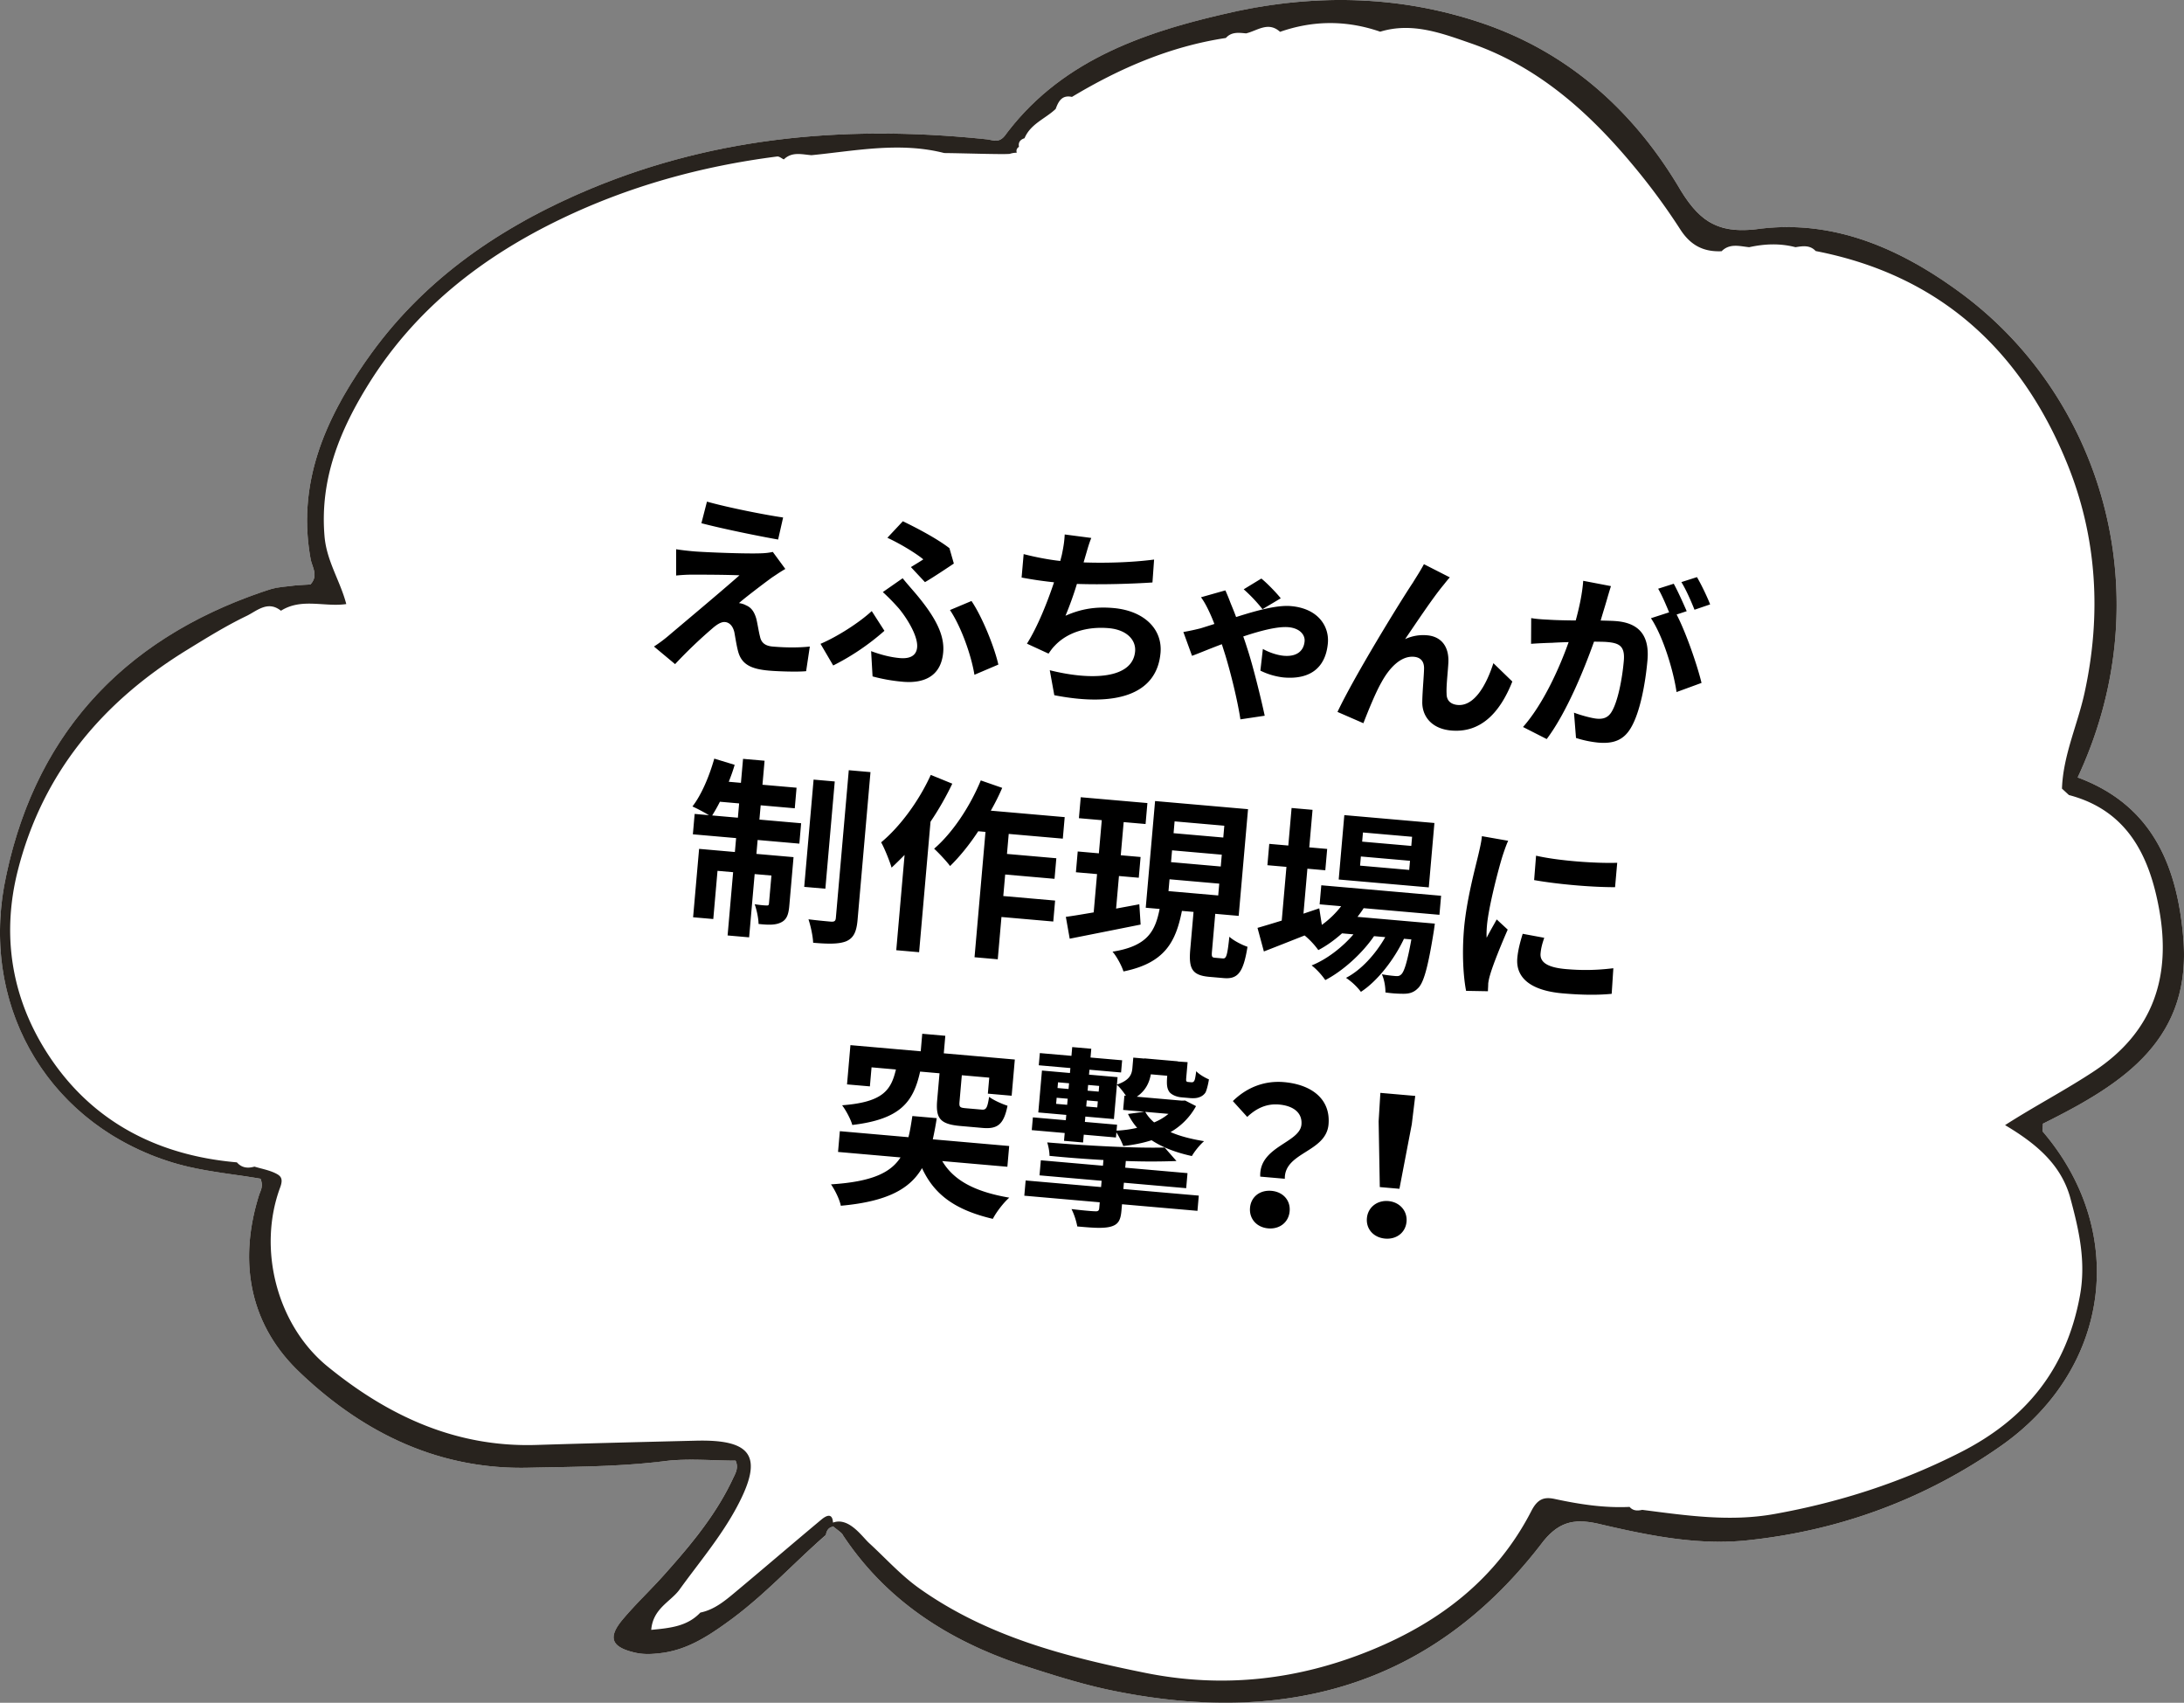
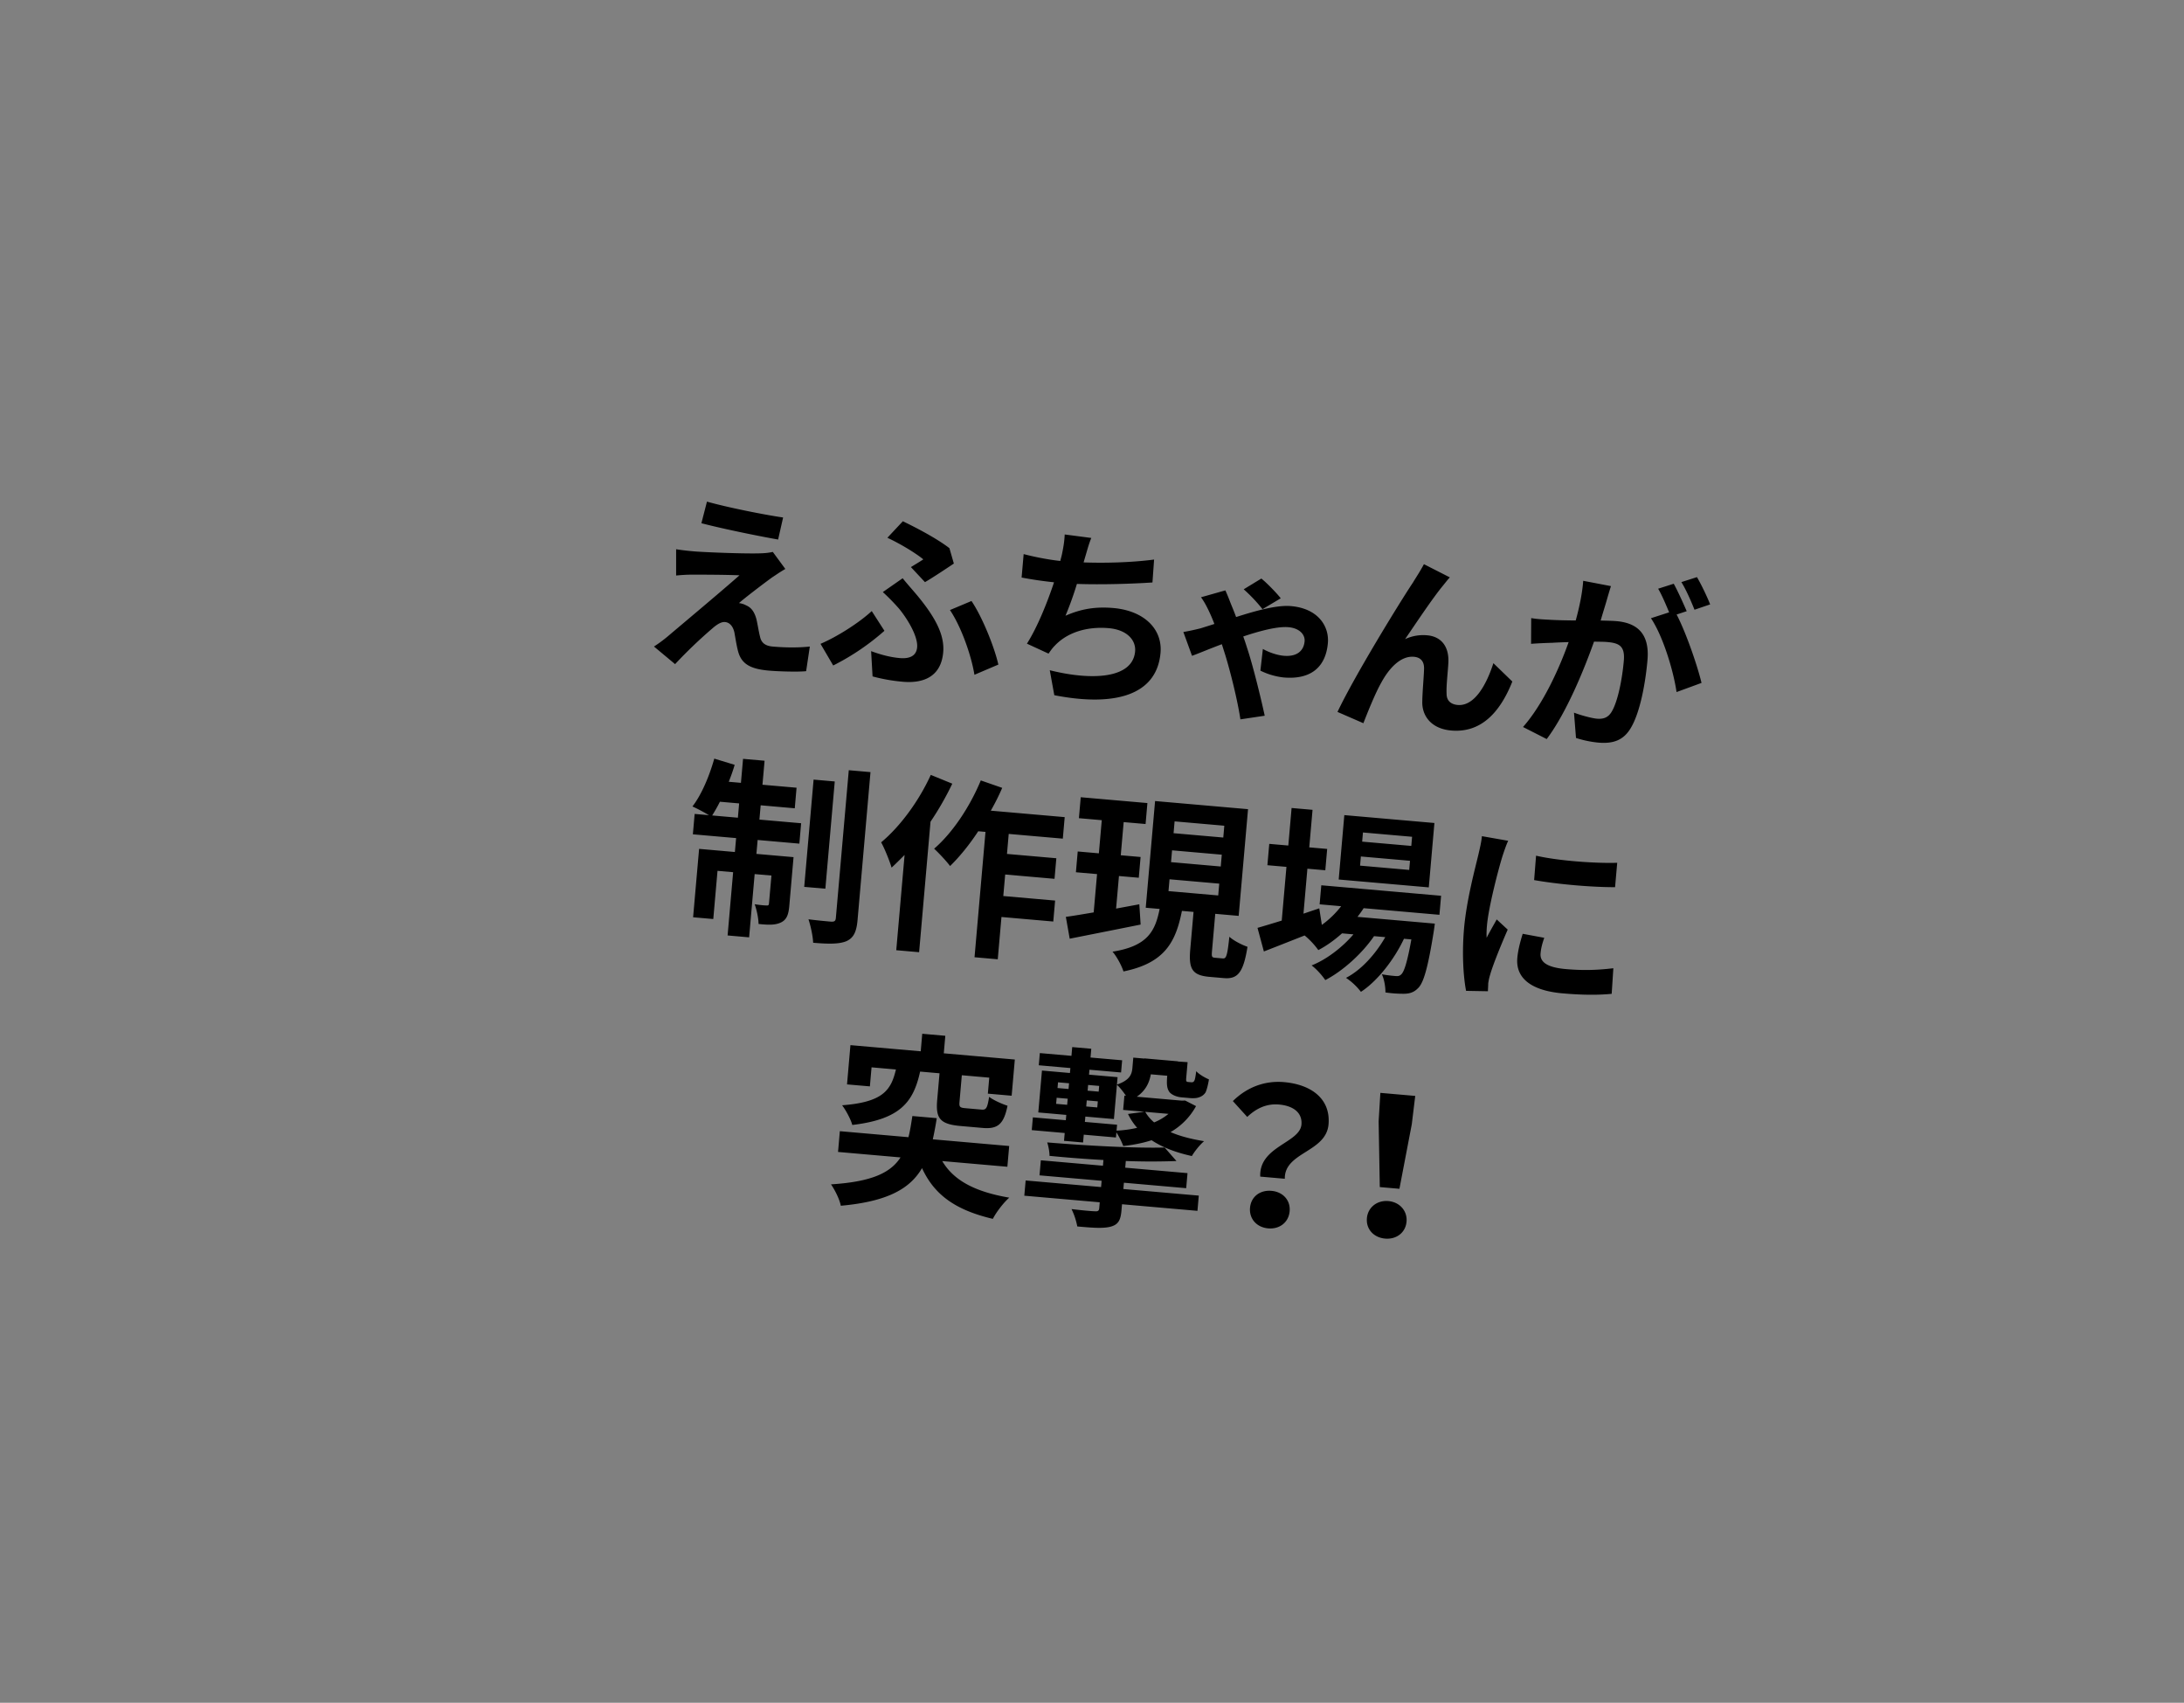
<svg xmlns="http://www.w3.org/2000/svg" id="_イヤー_2" data-name="レイヤー 2" width="160" height="124.717" viewBox="0 0 160 124.717">
  <rect x="0" y="0" width="160" height="124.717" fill="#808080" stroke="none" />
  <g id="_ザイン" data-name="デザイン">
-     <path d="M.378 64.518c2.166-10.86 8.853-17.908 19.363-21.335.524-.171 1.096-.206 1.65-.274.458-.057.923-.07 1.35-.101.605-.653.126-1.259.016-1.862-1.032-5.658 1.142-10.422 4.287-14.84 3.99-5.602 9.441-9.359 15.703-12.054 9.478-4.08 19.369-4.908 29.509-3.85.523.054.925.32 1.407-.324 4.102-5.494 10.21-7.544 16.463-8.952 6.138-1.382 12.391-1.29 18.448.766 6.346 2.154 11.081 6.429 14.442 12.063 1.473 2.472 2.851 3.395 5.808 3.014 5.525-.712 10.398 1.441 14.786 4.663 10.409 7.643 14.813 22.218 8.6 35.512 5.471 2.024 7.3 6.482 7.74 11.793.626 7.577-4.662 10.762-10.29 13.57 0 .275-.071.502.01.598 6.249 7.329 4.97 17.359-3.09 23.008-5.573 3.905-11.836 6.212-18.607 6.912-3.637.376-7.24-.368-10.772-1.193-1.818-.425-2.994-.23-4.254 1.41-8.084 10.53-18.903 13.37-31.508 10.773-2.085-.43-4.133-1.078-6.165-1.73-5.53-1.773-10.255-4.706-13.531-9.654-.036-.137-.471-.424-.719-.64l-.001.033c-.344.056-.466.303-.522.606-2.373 2.07-4.5 4.417-7.059 6.276-1.508 1.096-3.048 2.123-4.975 2.368-.656.084-1.285.124-1.934-.025-1.746-.4-2.04-1.096-.901-2.446.957-1.137 2.046-2.161 3.037-3.271 1.92-2.15 3.77-4.357 5.01-6.996.195-.414.457-.82.209-1.352-1.716 0-3.477-.175-5.19.037-3.338.414-6.682.412-10.029.484-6.636.142-12.18-2.638-16.774-7.048-3.608-3.463-4.442-8.032-2.926-12.893.109-.35.345-.659.116-1.228-2.147-.376-4.43-.546-6.635-1.246C3.498 82.245-1.454 73.713.378 64.518z" fill="#fff" />
-     <path d="M159.95 68.737c-.44-5.311-2.269-9.769-7.74-11.793 6.213-13.294 1.809-27.87-8.6-35.512-4.388-3.222-9.261-5.375-14.786-4.663-2.957.38-4.335-.542-5.808-3.014-3.36-5.634-8.096-9.91-14.442-12.063-6.057-2.055-12.31-2.148-18.448-.766-6.254 1.408-12.36 3.458-16.463 8.952-.482.644-.884.378-1.407.323-10.14-1.057-20.03-.229-29.51 3.851-6.26 2.695-11.712 6.452-15.702 12.054-3.145 4.418-5.319 9.182-4.287 14.84.11.603.59 1.21-.016 1.862-.427.03-.892.044-1.35.1-.554.07-1.126.104-1.65.275C9.231 46.61 2.543 53.657.378 64.518c-1.832 9.195 3.12 17.727 12.072 20.572 2.204.7 4.488.87 6.635 1.246.23.569-.007.879-.116 1.228-1.516 4.861-.682 9.43 2.926 12.893 4.594 4.41 10.138 7.19 16.774 7.048 3.347-.072 6.691-.07 10.03-.484 1.712-.212 3.473-.037 5.189-.037.248.533-.014.938-.209 1.352-1.24 2.64-3.09 4.845-5.01 6.996-.99 1.11-2.08 2.134-3.037 3.27-1.138 1.351-.845 2.047.901 2.447.649.149 1.278.109 1.934.025 1.927-.245 3.467-1.272 4.975-2.368 2.559-1.86 4.686-4.207 7.059-6.276.056-.303.178-.55.522-.606l.001-.034c.248.217.683.504.719.64 3.276 4.949 8 7.882 13.532 9.655 2.031.652 4.079 1.3 6.164 1.73 12.605 2.598 23.424-.244 31.508-10.772 1.26-1.641 2.436-1.836 4.254-1.41 3.532.824 7.135 1.568 10.772 1.192 6.77-.7 13.034-3.007 18.606-6.912 8.062-5.65 9.34-15.68 3.092-23.008-.082-.096-.01-.323-.01-.598 5.627-2.807 10.915-5.993 10.288-13.57zm-8.267 19.053c.624 2.32 1.15 4.605.694 7.104-.98 5.36-3.938 9.03-8.731 11.47-4.335 2.207-8.867 3.67-13.649 4.529-3.281.589-6.469.106-9.687-.304-.343.077-.67.08-.926-.216-1.859.089-3.675-.192-5.486-.582-.74-.159-1.238-.038-1.705.87-2.527 4.914-6.615 8.096-11.677 10.179-5.39 2.217-10.908 2.84-16.624 1.687-5.833-1.178-11.548-2.653-16.516-6.167-1.379-.976-2.483-2.219-3.71-3.343-.518-.475-1.482-1.92-2.64-1.494-.03-.517-.271-.706-.862-.213-2.103 1.755-4.18 3.541-6.283 5.296-.77.643-1.546 1.296-2.574 1.507-.949 1.002-2.17 1.13-3.598 1.266.127-1.544 1.358-2.027 2.033-2.896 1.462-2.032 3.097-3.943 4.277-6.171 1.913-3.61 1.112-4.89-3.019-4.79-3.907.095-7.813.191-11.72.313-5.89.183-10.858-2.136-15.288-5.752-3.693-3.016-5.146-8.592-3.467-13.11.24-.644.044-.842-.314-1.023-.484-.245-1.043-.341-1.57-.501-.487.14-.93.097-1.286-.312-5.563-.481-10.252-2.778-13.46-7.351C.954 73.59.02 68.789 1.313 63.727c1.822-7.136 6.216-12.334 12.398-16.13 1.423-.875 2.85-1.76 4.351-2.482.745-.358 1.553-1.159 2.52-.381 1.514-.957 3.198-.254 4.786-.49-.434-1.675-1.434-3.134-1.591-4.942-.365-4.21 1.132-7.83 3.282-11.262 3.4-5.427 8.251-9.201 13.944-11.956 5.043-2.44 10.38-3.913 15.93-4.621.152-.02.326.138.49.214.602-.589 1.329-.363 2.028-.31 3.237-.321 6.469-.989 9.725-.157 1.3.01 4.27.113 4.799.06a1.57 1.57 0 01.513-.082c-.055-.186-.001-.33.163-.433-.066-.34.098-.531.406-.63.44-1.057 1.526-1.426 2.282-2.146.203-.556.458-1.043 1.192-.881 3.504-2.103 7.202-3.701 11.276-4.316.413-.466.95-.387 1.48-.337.824-.192 1.623-.901 2.49-.113 2.445-.854 4.89-.855 7.337-.01 2.346-.721 4.54.122 6.659.856 4.878 1.69 8.61 5.018 11.854 8.915a47.027 47.027 0 013.465 4.702c.753 1.176 1.707 1.665 3.033 1.606.6-.599 1.323-.364 2.021-.295 1.13-.25 2.261-.296 3.392 0 .527-.084 1.056-.174 1.48.282 9.074 1.763 15.062 7.254 18.452 15.638 2.18 5.391 2.483 11.067 1.242 16.73-.512 2.339-1.567 4.558-1.652 7.007l.51.47c4.316 1.133 5.914 4.508 6.615 8.397.878 4.868-.401 8.94-4.78 11.834-2.085 1.378-4.3 2.526-6.514 3.945 2.237 1.33 4.116 2.863 4.793 5.38z" fill="#28231e" />
    <path d="M56.565 42.291c-.675.49-2.077 1.562-2.428 1.883.125.011.373.075.506.157.394.16.62.476.77 1.01.092.387.171.928.266 1.288.088.444.378.68.922.727 1.06.093 2.017.079 2.727 0l-.271 1.804c-.581.062-2.012.021-2.724-.041-1.312-.115-1.998-.456-2.255-1.392-.117-.419-.214-1.074-.282-1.432-.124-.503-.401-.71-.68-.734s-.593.173-.943.48a34.54 34.54 0 00-2.716 2.603l-1.547-1.289c.269-.173.644-.436 1.037-.767.776-.663 3.84-3.221 5.228-4.45-.98-.043-2.64-.048-3.442-.048-.477 0-.902.034-1.2.064v-1.926c.318.056.819.114 1.322.158.656.057 3.806.192 4.964.138a4.39 4.39 0 00.797-.098l.917 1.247c-.385.22-.699.445-.968.618zm.806-4.387l-.366 1.614c-1.44-.253-3.996-.772-5.62-1.195l.407-1.581c1.523.428 4.15.953 5.58 1.162zm3.67 10.84l-.93-1.587c1.256-.536 2.852-1.564 3.753-2.399l.929 1.445a17.586 17.586 0 01-3.752 2.54zm2.777-1.051c.75.276 1.438.45 2.108.508.697.06 1.208-.148 1.263-.79.074-.837-.779-2.177-1.338-2.845a15.29 15.29 0 00-1.175-1.2l1.452-1.012c.368.455.701.821 1.033 1.216 1.348 1.622 2.05 2.921 1.938 4.205-.163 1.856-1.536 2.284-2.958 2.16a12.643 12.643 0 01-2.217-.391l-.106-1.851zm2.915-6.157c.342-.21.714-.43.909-.567-.566-.458-1.632-1.114-2.632-1.58l1.133-1.21c1.105.533 2.529 1.29 3.412 1.972l.324 1.126c-.389.261-1.54 1.032-2.116 1.362l-1.03-1.103zm4.654 7.888c-.228-1.412-.96-3.501-1.792-4.741l1.576-.663c.772 1.135 1.664 3.323 1.969 4.657l-1.753.747zm13.043-6.761c-1.456.097-3.671.17-5.535.106a24.74 24.74 0 01-.837 2.331c1.17-.517 2.239-.676 3.508-.565 2.233.195 3.607 1.525 3.454 3.283-.273 3.112-3.357 3.967-7.782 3.102l-.332-1.83c2.987.754 6.073.659 6.252-1.379.072-.823-.593-1.584-1.932-1.701-1.59-.139-3.05.31-3.966 1.298-.17.168-.283.34-.444.566l-1.582-.729c.768-1.212 1.488-3.006 1.984-4.495a28.99 28.99 0 01-2.375-.348l.15-1.717c.81.212 1.848.415 2.685.502.046-.207.104-.384.133-.55.122-.595.165-.928.19-1.39l1.948.255c-.197.475-.307.93-.445 1.381l-.12.411c1.584.055 3.472.01 5.165-.209l-.12 1.678zm5.341.579c.119.263.269.628.348.846.115.291.28.672.438 1.107 1.49-.474 2.989-.891 4.021-.801 2.01.176 2.808 1.497 2.702 2.711-.15 1.703-1.192 2.694-3.244 2.515a5.095 5.095 0 01-1.7-.5l.182-1.588c.468.266 1.07.46 1.53.5.95.083 1.466-.35 1.527-1.062.041-.46-.337-.957-1.188-1.032-.782-.068-2.047.257-3.307.681.112.305.201.58.278.826.423 1.26 1.025 3.717 1.295 4.978l-1.78.266c-.216-1.41-.704-3.38-1.108-4.709l-.253-.795c-.976.365-1.793.714-2.184.85l-.635-1.744a16.895 16.895 0 001.26-.269c.318-.099.666-.209 1.013-.32a12.084 12.084 0 00-.397-.934c-.13-.278-.345-.705-.585-1.021l1.787-.505zm2.72 1.377a11.383 11.383 0 00-1.377-1.456l1.292-.787c.382.3 1.117 1.054 1.421 1.446l-1.336.797zm13.222-1.725c-.77.93-1.985 2.765-2.775 3.918a3.149 3.149 0 011.614-.28c1.032.09 1.601.815 1.557 1.964-.025.616-.166 1.73-.131 2.309-.007.548.352.79.812.83 1.187.104 2.075-1.38 2.616-3.061l1.387 1.344c-.92 2.325-2.34 3.775-4.476 3.588-1.506-.132-2.152-1.116-2.12-2.126.01-.744.121-1.873.13-2.435 0-.492-.24-.795-.742-.839-.95-.083-1.8.8-2.389 1.887-.446.776-1.04 2.27-1.314 2.978l-1.897-.826c1.261-2.674 4.686-8.224 5.526-9.473.215-.36.505-.785.806-1.349l1.899.968c-.154.155-.33.393-.503.603zm12.306.036c-.115.355-.237.78-.336 1.123-.12.412-.277.904-.418 1.398.464.012.883.02 1.163.045 1.465.129 2.44.875 2.266 2.857-.143 1.632-.53 3.82-1.222 4.968-.544.923-1.325 1.164-2.385 1.071a7.856 7.856 0 01-1.629-.34l-.147-1.854c.516.2 1.314.41 1.676.442.46.04.822-.069 1.084-.51.446-.734.77-2.365.89-3.733.097-1.102-.364-1.297-1.23-1.373-.222-.02-.561-.02-.953-.027-.728 2.045-2.016 5.21-3.466 7.135l-1.736-.883c1.5-1.697 2.69-4.376 3.342-6.218-.493.013-.93.032-1.198.05a36.21 36.21 0 00-1.554.075l.01-1.883c.499.086.962.098 1.466.128.433.024 1.091.04 1.796.045.287-1.044.486-2.039.548-2.905l2.033.389zm4.81 2.08c.698 1.34 1.527 3.761 1.825 5.01l-1.83.67c-.227-1.566-.992-4.094-1.875-5.409l1.332-.431c-.233-.556-.523-1.256-.805-1.73l1.142-.364c.304.547.715 1.469.95 2.01l-.739.244zm1.31-.35c-.242-.611-.617-1.473-.962-2.024l1.143-.365c.33.564.77 1.488.965 1.998l-1.145.391zM55.635 60.031l3.056.267-.13 1.494-3.057-.268-.089 1.019 2.72.238-.31 3.558c-.056.642-.187 1.024-.613 1.226-.412.203-.944.185-1.64.11-.006-.423-.135-1.024-.283-1.445.39.062.724.091.864.09.125.01.171-.014.183-.153l.179-2.038-1.229-.107-.405 4.633-1.577-.138.405-4.633-1.144-.1-.31 3.53-1.478-.129.439-5.01 2.622.23.09-1.019-3.168-.277.13-1.493 1.048.092a12.848 12.848 0 00-1.21-.64c.649-.83 1.233-2.199 1.6-3.503l1.493.455c-.122.425-.27.834-.432 1.241l.892.078.155-1.757 1.577.138-.155 1.758 2.498.218-.131 1.507-2.498-.219-.092 1.047zm-1.577-.138l.091-1.047-1.408-.123c-.188.378-.386.712-.566 1.005l1.883.165zm6.408 5.2l-1.549-.135.687-7.856 1.55.136-.688 7.856zm3.306-8.54l-.947 10.828c-.078.893-.3 1.324-.826 1.559-.54.22-1.354.205-2.428.111-.016-.465-.175-1.21-.342-1.717.709.09 1.434.154 1.671.174.226.006.315-.043.335-.28l.947-10.814 1.59.139zm5.993.847a21.735 21.735 0 01-1.595 2.786l-.836 9.558-1.674-.146.61-6.977c-.323.323-.647.647-.953.929-.118-.418-.51-1.409-.765-1.853 1.38-1.145 2.766-3.02 3.637-4.94l1.576.643zm4.134 3.68l-.128 1.466 3.616.316-.132 1.507-3.615-.316-.139 1.577 3.796.332-.134 1.535-3.796-.332-.271 3.098-1.702-.15.803-9.181-.531-.047c-.646.984-1.373 1.877-2.064 2.548-.238-.33-.842-.974-1.168-1.27 1.337-1.148 2.616-3.061 3.419-5.001l1.569.545a16.4 16.4 0 01-.836 1.67L78 59.85l-.138 1.576-3.963-.346zm9.663 6.64c-1.803.362-3.721.742-5.195 1.035l-.283-1.6c.57-.076 1.27-.197 2.04-.327l.246-2.805-1.549-.135.133-1.522 1.549.136.213-2.428-1.675-.146.134-1.535 4.884.427-.134 1.535-1.605-.14-.213 2.428 1.453.127-.133 1.52-1.452-.126-.21 2.386c.558-.106 1.143-.21 1.702-.316l.095 1.485zm6.026 2.48c.25.023.326-.196.475-1.589.3.28.92.6 1.329.736-.307 1.9-.714 2.383-1.747 2.293l-1.046-.091c-1.285-.112-1.523-.612-1.4-2.021l.24-2.735-.851-.074c-.45 2.252-1.234 3.815-4.282 4.434-.133-.42-.494-1.098-.803-1.448 2.581-.407 3.128-1.513 3.452-3.13l-1.018-.088.684-7.815 6.81.596-.685 7.815-1.717-.15-.239 2.734c-.035.405-.012.463.226.484l.572.05zm-3.984-4.931l3.643.318.075-.865-3.642-.319-.076.866zm.186-2.122l3.643.32.075-.866-3.643-.319-.075.865zm.186-2.12l3.642.318.075-.865-3.642-.319-.075.865zM99.9 66.519c-.131.214-.29.425-.45.636l5.666.495s-.048.376-.079.57c-.433 2.704-.753 3.801-1.167 4.173-.292.297-.608.382-.96.394a8.822 8.822 0 01-1.413-.096c.006-.393-.085-.963-.263-1.33.443.08.806.112.987.128.195.017.31 0 .431-.117.214-.192.444-.89.744-2.564l-.542-.048c-.71 1.513-1.946 3.106-3.153 3.887a4.602 4.602 0 00-1.092-1.024c1.12-.577 2.162-1.737 2.876-2.982l-.823-.073c-.871 1.274-2.29 2.557-3.571 3.218-.237-.345-.633-.801-1.004-1.073 1.078-.425 2.238-1.308 3.067-2.276l-.837-.074c-.547.487-1.134.914-1.737 1.226a5.742 5.742 0 00-1.004-1.071c-1.049.414-2.097.829-2.984 1.172l-.467-1.728c.49-.14 1.096-.325 1.775-.533l.345-3.935-1.395-.122.136-1.563 1.396.122.24-2.75 1.535.135-.24 2.749 1.312.115-.137 1.563-1.312-.115-.288 3.293 1.158-.39.189 1.211a6.798 6.798 0 001.414-1.367l-1.577-.138.122-1.395 8.777.768-.122 1.395-5.553-.486zm4.773-1.523l-6.6-.577.412-4.716 6.6.577-.412 4.716zm-1.376-1.948l-3.6-.315-.058.67 3.6.315.058-.67zm.153-1.758l-3.6-.315-.058.67 3.6.314.058-.67zm7.04.293c-.136.269-.364.952-.441 1.198-.277.904-.993 3.626-1.114 5.007-.024.265-.04.601-.023.898.238-.471.502-.912.737-1.342l.806.746c-.492 1.124-1.082 2.577-1.288 3.304a4.045 4.045 0 00-.14.634c.001.155-.018.378-.021.575l-1.6-.028c-.195-.987-.313-2.699-.15-4.568.182-2.08.806-4.373 1.053-5.42.088-.386.218-.91.256-1.342l1.925.338zm2.642 7.106c-.152.437-.237.767-.27 1.144-.054.614.444 1.023 1.84 1.146 1.241.108 2.27.085 3.492-.061l-.122 1.874c-.907.089-2.033.103-3.596-.034-2.387-.209-3.44-1.173-3.318-2.582.05-.572.2-1.15.395-1.78l1.579.293zm5.345-5.494l-.157 1.786c-1.716.005-4.214-.214-5.93-.519l.142-1.787c1.682.387 4.437.571 5.945.52zM69.028 85.042c.832 1.409 2.376 2.247 4.912 2.68-.412.357-.95 1.055-1.205 1.553-2.756-.649-4.289-1.767-5.187-3.715-.893 1.524-2.548 2.448-5.95 2.755-.086-.458-.433-1.163-.72-1.567 2.983-.19 4.361-.842 5.095-1.973l-4.578-.401.132-1.521 5.025.44c.124-.467.197-.981.289-1.55l1.786.156a23.63 23.63 0 01-.29 1.55l5.596.49-.133 1.52-4.772-.417zm-1.62-6.554c-.488 2.194-1.404 3.491-4.97 3.91-.104-.402-.467-1.08-.745-1.442 3.002-.23 3.584-1.107 3.943-2.622l-1.786-.157-.122 1.395-1.675-.146.25-2.875 5.15.451.111-1.284 1.69.148-.112 1.284 5.204.455-.232 2.651-1.744-.152.103-1.172-2.01-.176-.17 1.953c-.033.377.032.425.451.462l1.173.102c.334.03.417-.118.546-.936.303.237.925.517 1.348.652-.276 1.382-.74 1.721-1.83 1.626l-1.619-.142c-1.52-.133-1.819-.58-1.703-1.907l.171-1.953-1.423-.125zm14.889 8.601l5.526.483-.097 1.116-5.527-.483-.042.475c-.064.74-.258 1.031-.834 1.178-.573.133-1.327.067-2.401-.027a5.009 5.009 0 00-.423-1.274c.68.087 1.505.16 1.701.162.224.02.313-.029.33-.224l.037-.433-5.526-.483.098-1.116 5.526.483.04-.46-4.55-.398.097-1.103 4.55.398.036-.418a94.63 94.63 0 01-3.952-.304c.008-.266-.078-.724-.168-.985 3.015.25 6.556.433 8.602.373l.868.99a49.443 49.443 0 01-3.711-.001l-.043.488 4.563.4-.097 1.102-4.563-.4-.04.46zM78 82.987l-2.413-.211.082-.935 2.413.21.034-.39-2.05-.18.268-3.069 2.05.18.033-.363-2.316-.203.078-.893 2.316.202.056-.642 1.396.123-.055.642 2.316.202-.078.893-2.317-.202-.032.362 2.093.183-.048.545c.943-.325 1.092-.748 1.134-1.223l.065-.753.81.07.002-.014 2.456.215-.002.014.713.048-.092 1.047c-.016.182-.025.293 0 .338s.065.062.12.066l.21.019c.055.004.124.01.154-.015.044-.01.091-.063.127-.157.04-.124.072-.332.112-.638.206.23.633.478.932.602-.061.389-.169.8-.254.962a.873.873 0 01-.48.352c-.174.07-.456.073-.665.054l-.614-.054c-.322-.027-.675-.157-.868-.37-.176-.24-.237-.5-.174-1.211l-1.202-.105c-.107.595-.37 1.19-1.028 1.64l3.293.288.253-.007.794.408a4.894 4.894 0 01-1.868 1.903c.69.3 1.516.512 2.458.665-.303.255-.696.74-.895 1.089-1.188-.259-2.167-.64-2.95-1.158-.651.21-1.352.346-2.077.423a5.475 5.475 0 00-.502-1l-.033.376-2.359-.206-.05.572-1.396-.122.05-.572zm.18-2.065l.04-.447-.809-.07-.039.446.809.07zm-.706-1.23l.808.072.037-.42-.808-.07-.037.418zm2.004 2.482l2.359.206-.038.433a8.212 8.212 0 001.508-.206 4.524 4.524 0 01-.67-1.014l1.195-.163-1.55-.135.092-1.047.112.01c-.198-.299-.477-.647-.66-.803l-.22 2.511-2.093-.183-.035.391zm.138-1.577l-.039.447.81.07.039-.446-.81-.07zm.1-1.13l-.037.419.81.07.036-.418-.81-.07zm4.185 1.97c.159.28.375.538.65.773a3.97 3.97 0 001.052-.625l-1.702-.148zm11.443.93c.073-.837-.554-1.37-1.643-1.466-.865-.075-1.624.238-2.329.908l-1.052-1.161c.971-.956 2.257-1.518 3.75-1.388 2.023.178 3.42 1.242 3.258 3.098-.18 2.05-3.243 2.022-3.202 3.98l-1.8-.157c-.101-2.217 2.9-2.46 3.018-3.814zm-2.197 4.856c.838.073 1.403.685 1.332 1.494-.07.81-.734 1.328-1.572 1.255s-1.401-.7-1.33-1.509c.07-.81.733-1.314 1.57-1.24zm6.993 2.004c.069-.796.749-1.327 1.572-1.255.822.072 1.4.713 1.331 1.508-.071.81-.749 1.313-1.571 1.24-.824-.071-1.404-.684-1.332-1.493zm.859-7.097l.127-2.083 2.554.223-.252 2.073-.906 4.73-1.438-.126-.085-4.817z" />
  </g>
</svg>